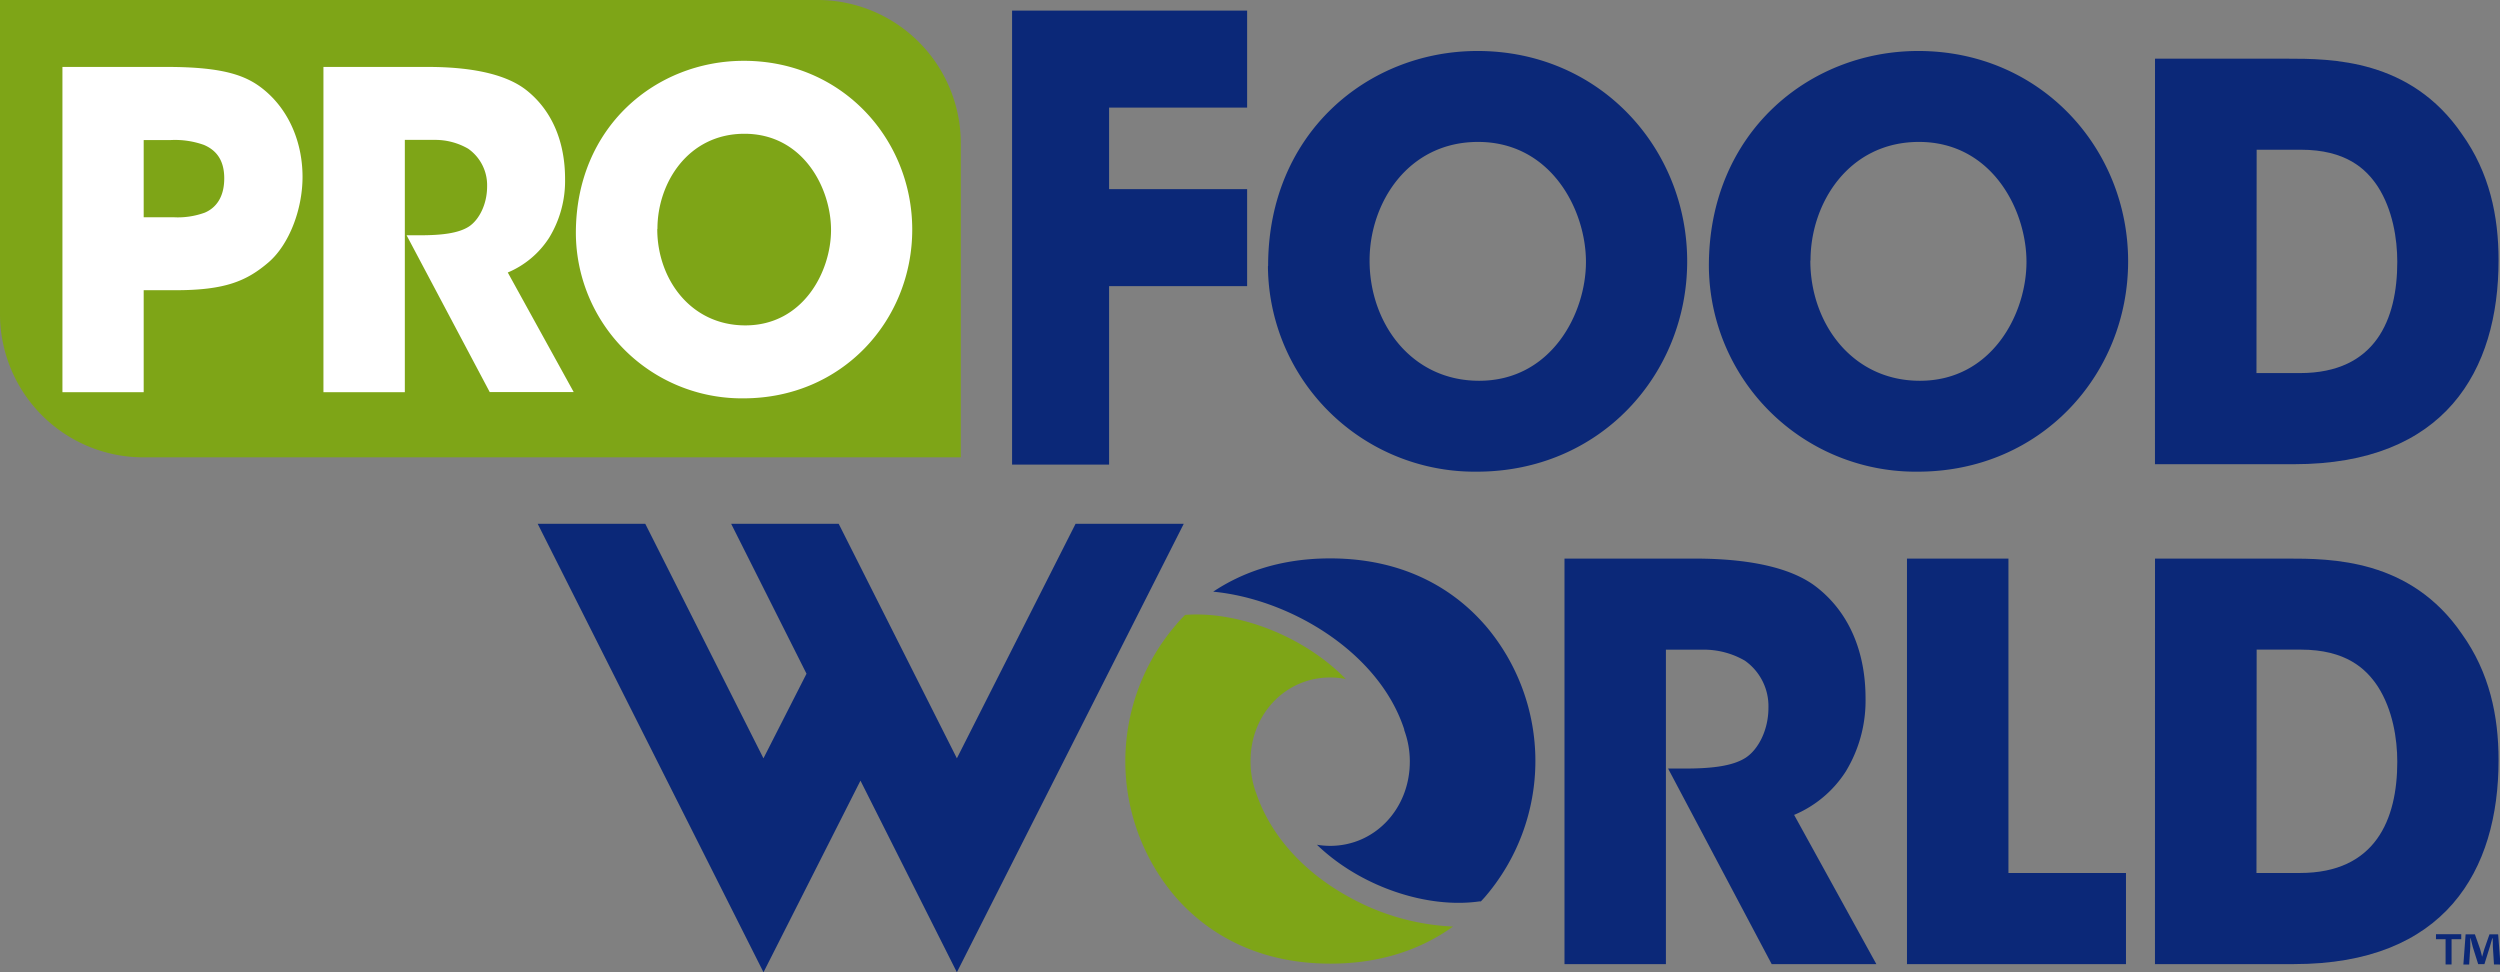
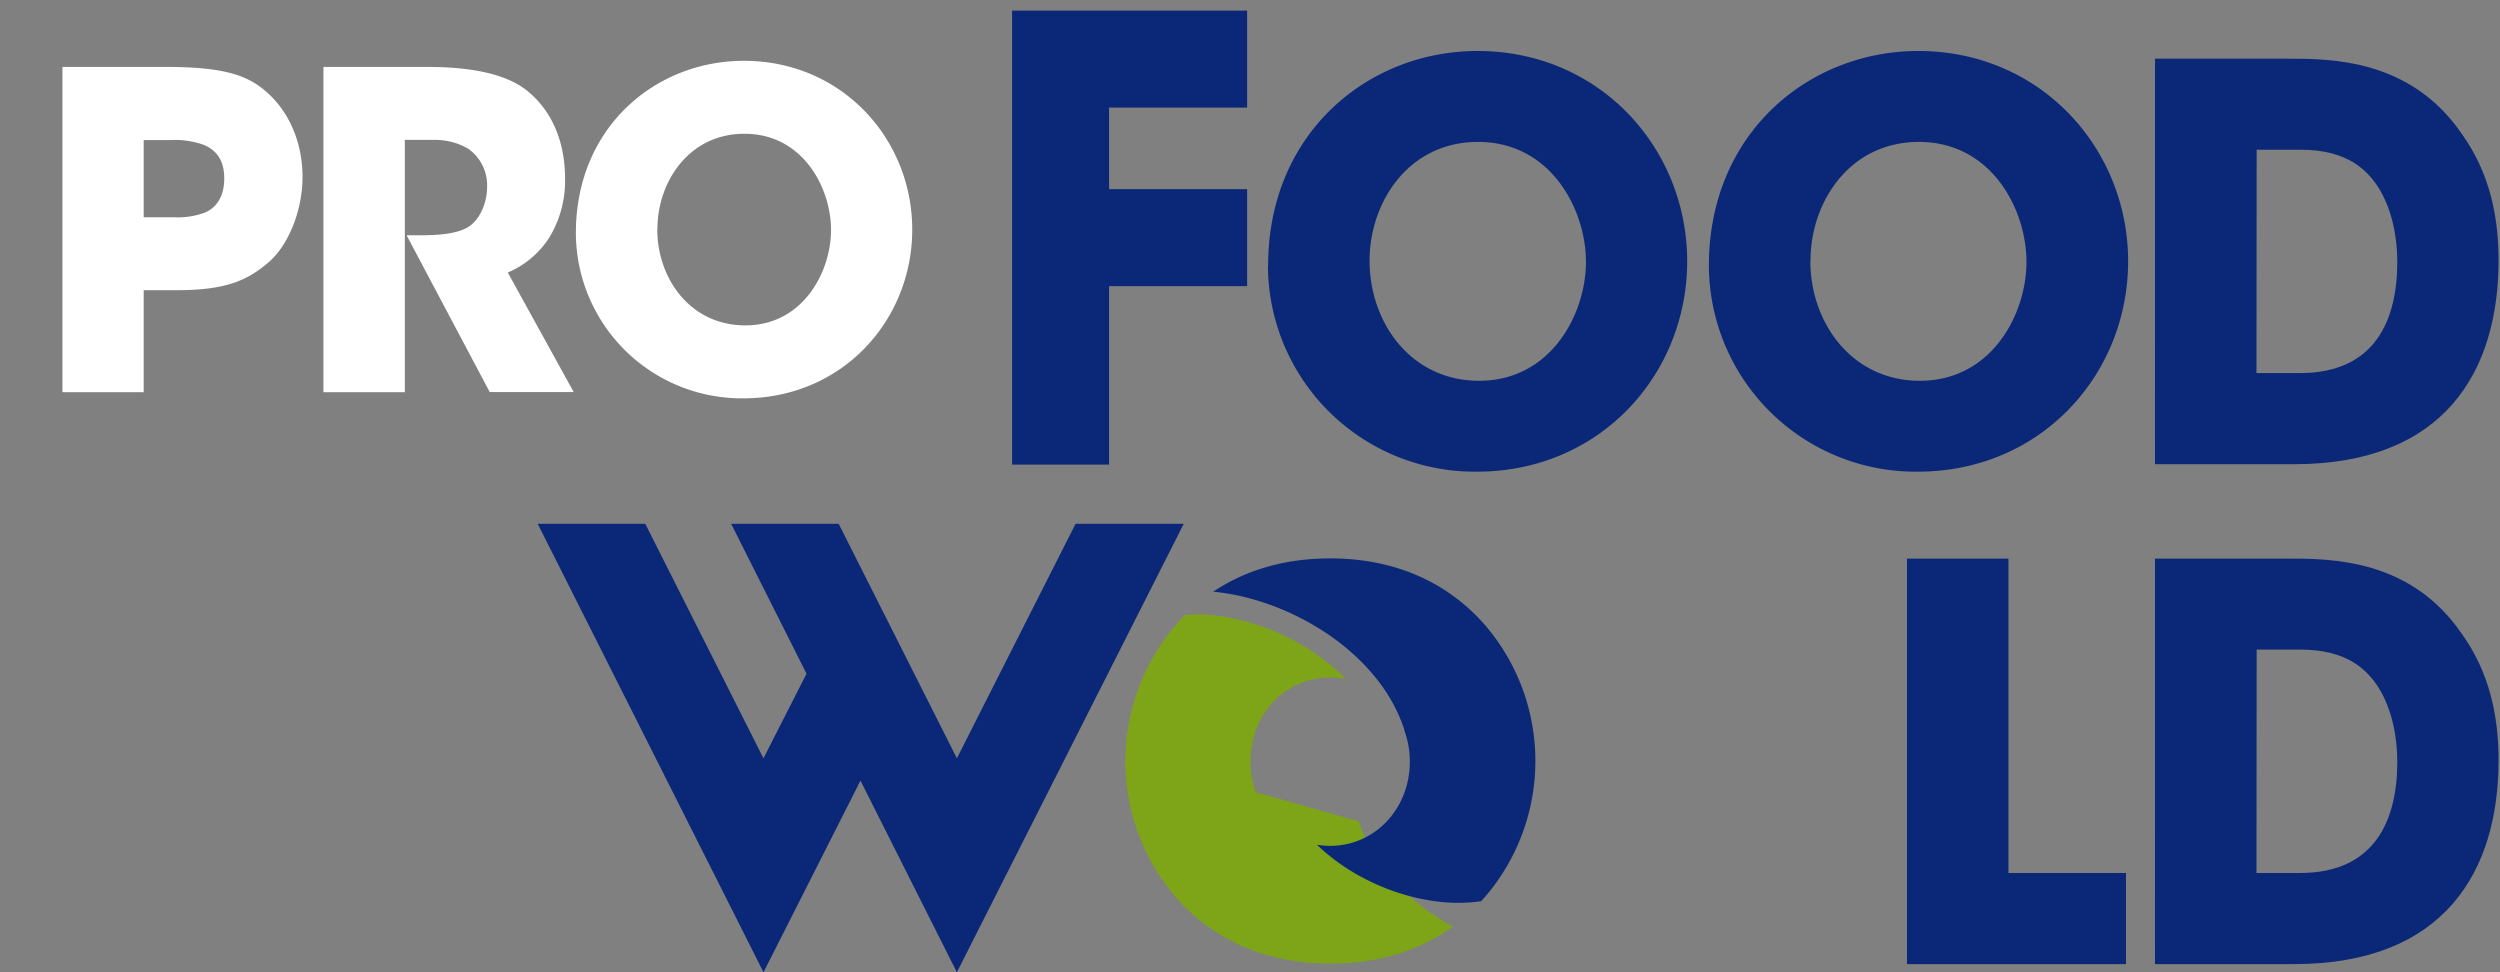
<svg xmlns="http://www.w3.org/2000/svg" viewBox="0 0 539.36 209.78">
  <rect x="0" y="0" width="539.36" height="209.78" fill="#808080" stroke="none" />
  <defs>
    <style>.cls-1{fill:#0b2878;}.cls-2{fill:#7ea517;}.cls-3{fill:#fff;}</style>
  </defs>
  <g id="Layer_2" data-name="Layer 2">
    <g id="Layer_1-2" data-name="Layer 1">
-       <path class="cls-1" d="M531,201.55v1.08h-2.09v5.44h-1.29v-5.44h-2.07v-1.08Zm7.06,6.52-.24-3.84c0-.5,0-1.12-.05-1.82h-.07c-.17.58-.39,1.34-.56,1.94L536,208h-1.35l-1.17-3.72c-.12-.48-.31-1.27-.46-1.85h-.07c0,.6,0,1.22,0,1.82l-.24,3.84h-1.25l.48-6.52h2l1.13,3.19c.16.5.26,1,.43,1.65h0c.17-.57.31-1.15.46-1.6l1.13-3.24h1.87l.5,6.52Z" />
      <path class="cls-1" d="M239.28,100.24H218.35V2.29h50.71V23.21H239.28V40.8h29.78V61.73H239.28Z" />
      <path class="cls-1" d="M232.05,113h23.34l-48.95,96.76-20.8-41.34-20.92,41.34L116,113h23.21l25.5,50.6L174,145.35,157.74,113h23.2l25.5,50.6Z" />
-       <path class="cls-2" d="M176.44,0H0V67.83A30.93,30.93,0,0,0,30.84,98.67H207.29V30.84A30.94,30.94,0,0,0,176.44,0Z" />
      <path class="cls-3" d="M36,14.44c12.73,0,17.47,2,21.18,5.12,5.39,4.55,8.09,11.48,8.09,18.59S62.35,52.75,58,56.54c-4.74,4.08-9.39,6.07-20.07,6.07H31v22H13.47V14.44ZM31,46.87h6.41a17,17,0,0,0,6.79-1c2.32-1,4.18-3.23,4.18-7.4s-1.95-6.16-4.37-7.2a18.49,18.49,0,0,0-7.25-1.05H31Z" />
      <path class="cls-3" d="M69.78,14.44H92.27c10.78,0,17.47,2,21.28,5,5.76,4.55,8.36,11.47,8.36,19.15a23.49,23.49,0,0,1-3.44,12.71,19.64,19.64,0,0,1-8.92,7.49l14.22,25.79H105.65L87.72,50.76H90.6c4.46,0,8.27-.38,10.59-1.9,2.14-1.42,3.9-4.74,3.9-8.63A9.6,9.6,0,0,0,101,32.08a14.2,14.2,0,0,0-7.15-1.9H87.34V84.61H69.78Z" />
      <path class="cls-3" d="M124.24,50.28c0-22.94,17.28-37.16,36.24-37.16,21.19,0,36.33,16.87,36.33,36.41s-15.05,36.41-36.42,36.41a35.8,35.8,0,0,1-36.15-35.56Zm17.56-.85c0,10.72,7.16,20.77,19,20.77,12.45,0,18.49-11.57,18.49-20.58s-6-20.76-18.68-20.76c-12.17,0-18.77,10.62-18.77,20.48Z" />
      <path class="cls-1" d="M273.59,57.33c0-28.6,21.54-46.33,45.17-46.33C345.17,11,364,32,364,56.38s-18.76,45.38-45.39,45.38a44.61,44.61,0,0,1-45.06-44.31Zm21.89-1.07c0,13.36,8.92,25.89,23.63,25.89,15.52,0,23.05-14.42,23.05-25.65s-7.53-25.88-23.28-25.88c-15.18,0-23.4,13.23-23.4,25.53Z" />
      <path class="cls-1" d="M368.68,57.33c0-28.6,21.54-46.33,45.17-46.33,26.4,0,45.28,21,45.28,45.38s-18.76,45.38-45.4,45.38a44.61,44.61,0,0,1-45.05-44.31Zm21.89-1.07c0,13.36,8.92,25.89,23.63,25.89,15.52,0,23-14.42,23-25.65S429.72,30.62,414,30.62c-15.17,0-23.39,13.23-23.39,25.53Z" />
      <path class="cls-1" d="M464.93,12.66H493.3c9.61,0,26.75,0,37.87,16.3,5.91,8.28,7.88,17.61,7.88,27.19,0,23.87-11.58,44-44.13,44h-30Zm21.89,67.83h9.38c16.33,0,21-11.58,21-24,0-5-1-11.23-4.17-16.19-2.55-3.9-6.95-8-16.68-8h-9.49Z" />
-       <path class="cls-1" d="M337.53,120.51h28c13.44,0,21.77,2.48,26.52,6.26,7.18,5.67,10.43,14.3,10.43,23.87a29.39,29.39,0,0,1-4.29,15.84,24.49,24.49,0,0,1-11.12,9.33L404.81,208H382.23l-22.35-42.19h3.59c5.56,0,10.31-.47,13.2-2.37,2.66-1.77,4.86-5.9,4.86-10.75a12,12,0,0,0-5.09-10.16,17.65,17.65,0,0,0-8.92-2.37h-8.11V208H337.53Z" />
      <path class="cls-1" d="M411.42,120.51h21.89v67.83h25.36V208H411.42Z" />
      <path class="cls-1" d="M464.93,120.51H493.3c9.61,0,26.75,0,37.87,16.3,5.91,8.28,7.88,17.61,7.88,27.19,0,23.87-11.58,44-44.13,44h-30Zm21.89,67.83h9.38c16.33,0,21-11.58,21-24,0-5-1-11.23-4.17-16.19-2.55-3.9-6.95-8-16.68-8h-9.49Z" />
-       <path class="cls-2" d="M270.9,170.91s0-.06,0-.09a19.61,19.61,0,0,1-1.1-6.52v-.14c0-10.11,7.55-18,17.19-18a16.87,16.87,0,0,1,3.36.34c-9.12-9.36-23.37-14.71-34.66-13.84-.73.73-1.43,1.45-2,2.17a45.22,45.22,0,0,0-10.91,29.37v.14a45.06,45.06,0,0,0,10.91,29.26c5.71,6.52,16.12,14.3,33.35,14.3,11.78,0,20.36-3.64,26.44-8a50.79,50.79,0,0,1-22.19-6.24c-10.06-5.44-17.27-13.5-20.32-22.69" />
+       <path class="cls-2" d="M270.9,170.91s0-.06,0-.09a19.61,19.61,0,0,1-1.1-6.52v-.14c0-10.11,7.55-18,17.19-18a16.87,16.87,0,0,1,3.36.34c-9.12-9.36-23.37-14.71-34.66-13.84-.73.73-1.43,1.45-2,2.17a45.22,45.22,0,0,0-10.91,29.37v.14a45.06,45.06,0,0,0,10.91,29.26c5.71,6.52,16.12,14.3,33.35,14.3,11.78,0,20.36-3.64,26.44-8c-10.06-5.44-17.27-13.5-20.32-22.69" />
      <path class="cls-1" d="M320.32,134.79c-5.7-6.54-16.11-14.32-33.35-14.32-11,0-19.23,3.18-25.23,7.18,16.48,1.58,35.65,12.95,41.16,29.55a2.7,2.7,0,0,1,.08.39,19.45,19.45,0,0,1,1.18,6.72c0,10.19-7.55,18.18-17.19,18.18a17.87,17.87,0,0,1-2.85-.24c9.38,9.05,23.73,13.82,35,12.23a2.32,2.32,0,0,1,.37,0l.85-.93a45,45,0,0,0,0-58.75" />
    </g>
  </g>
</svg>